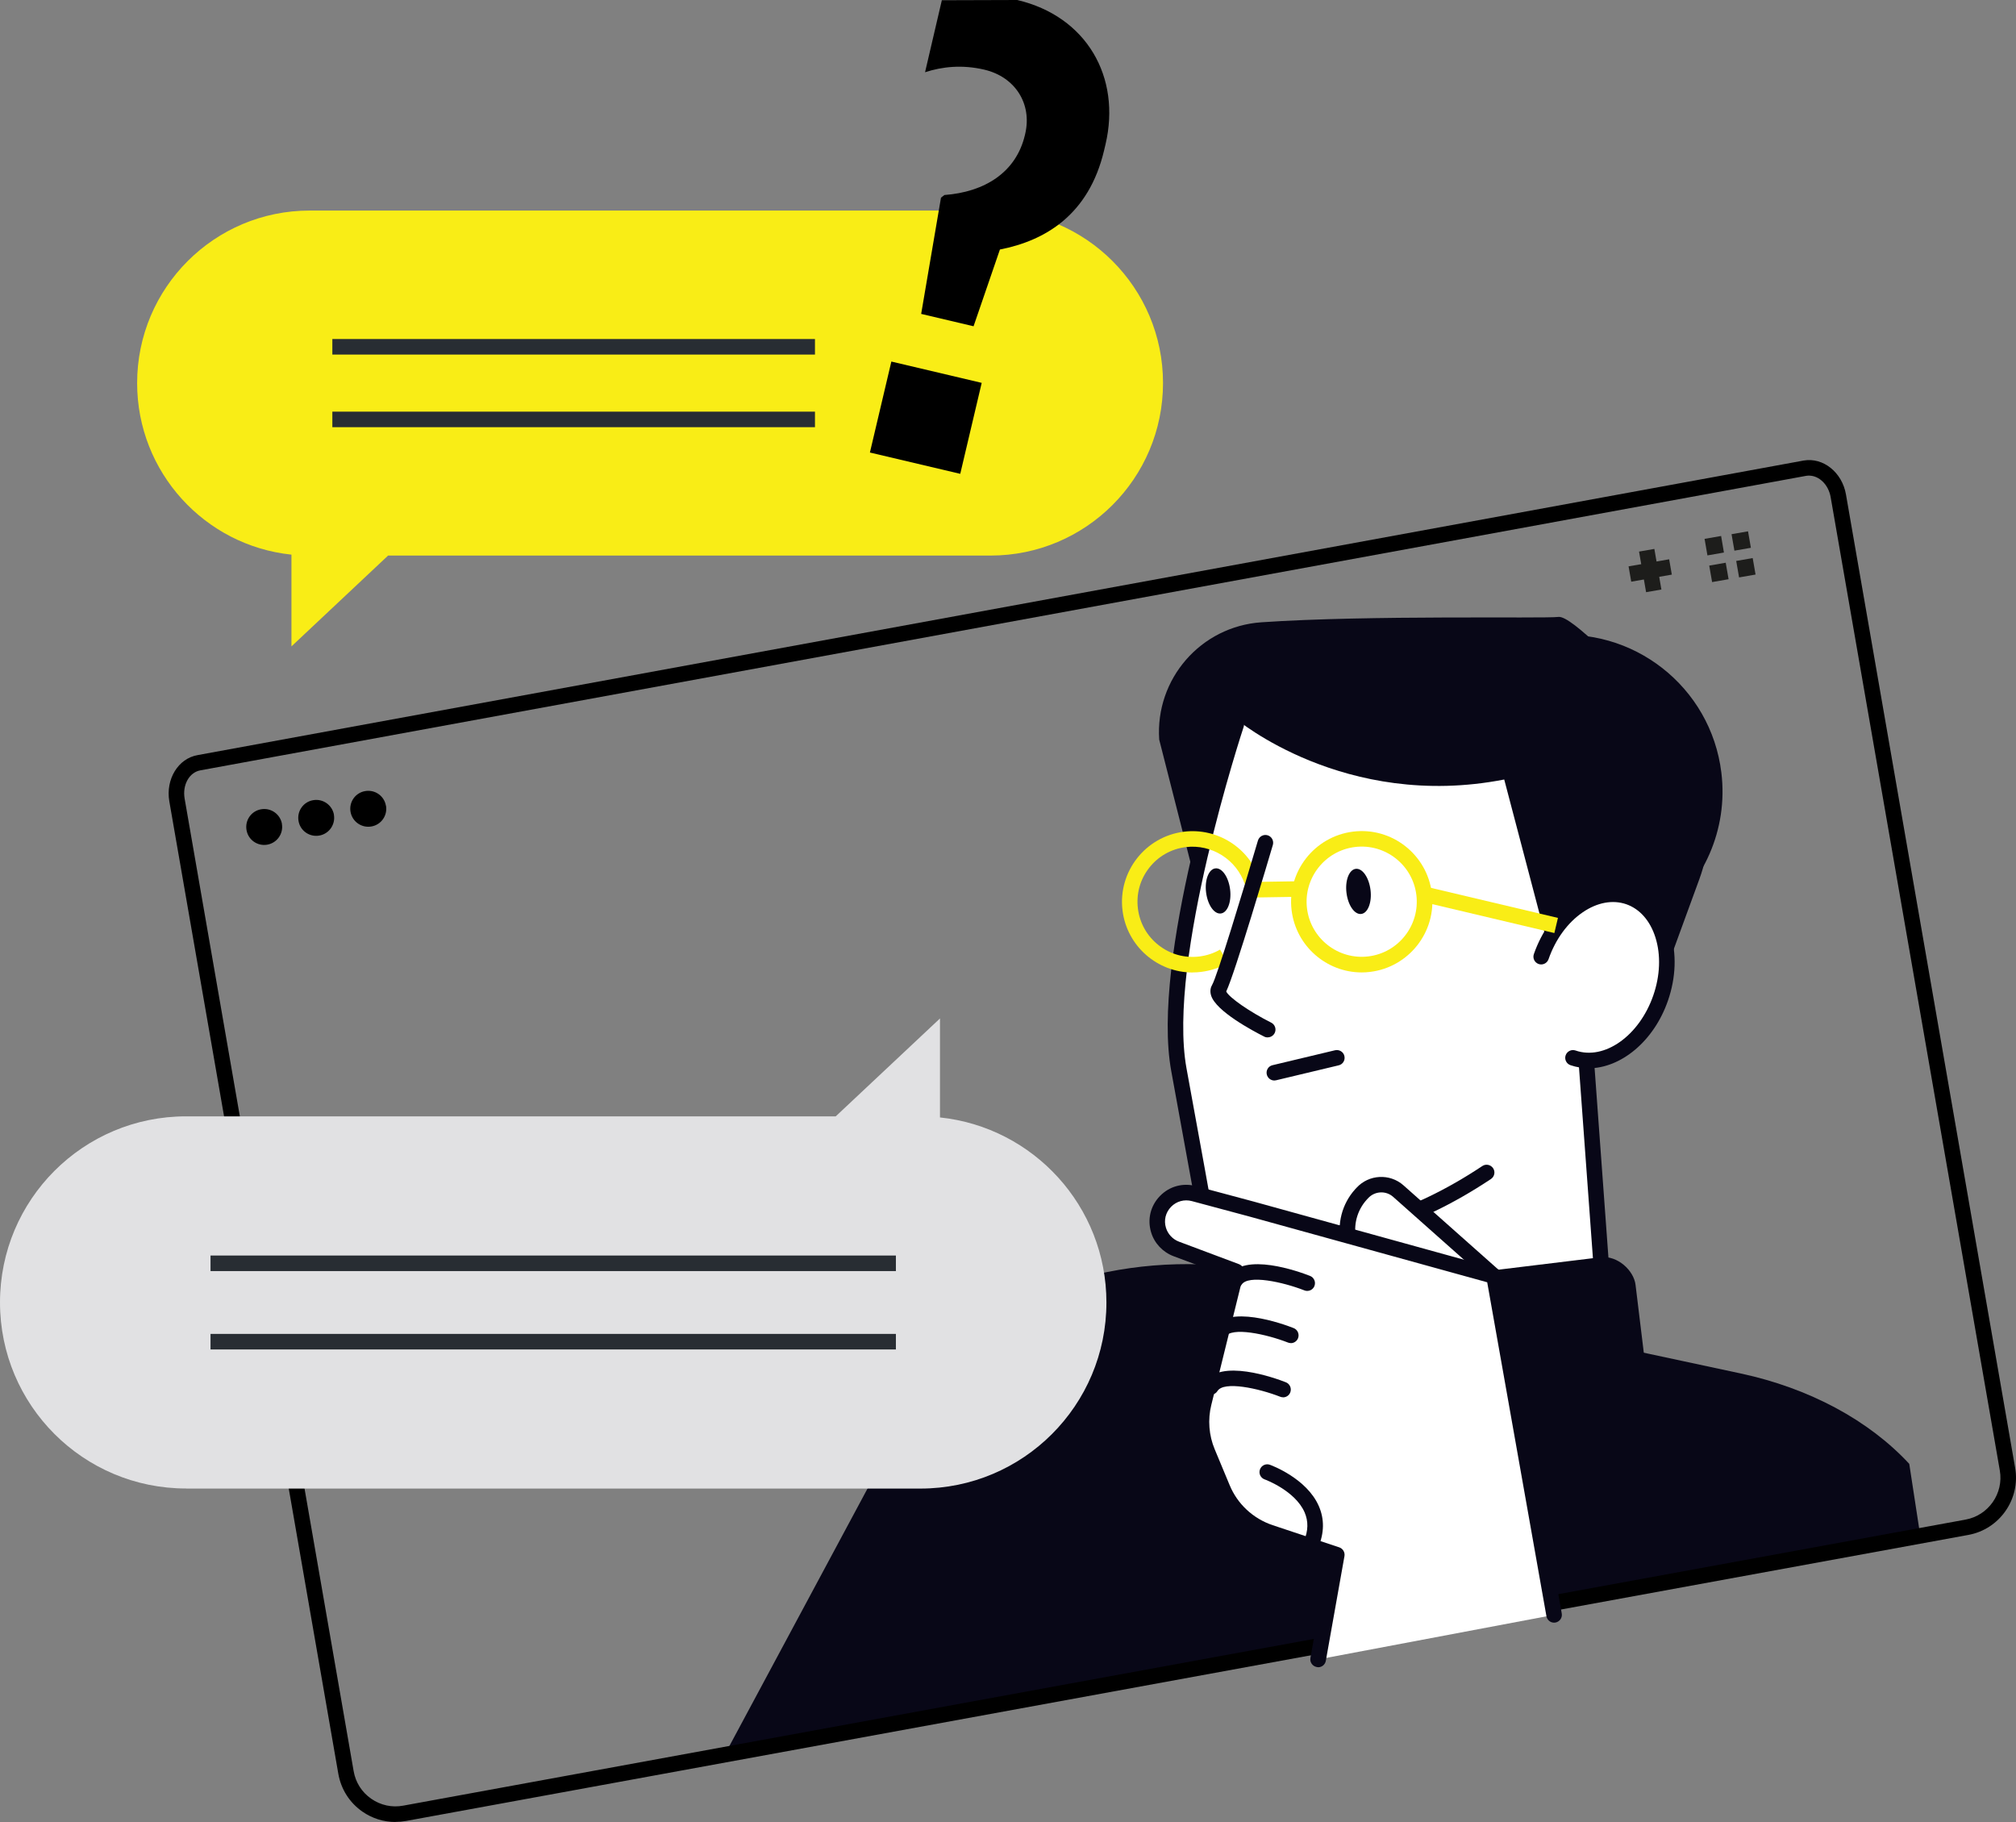
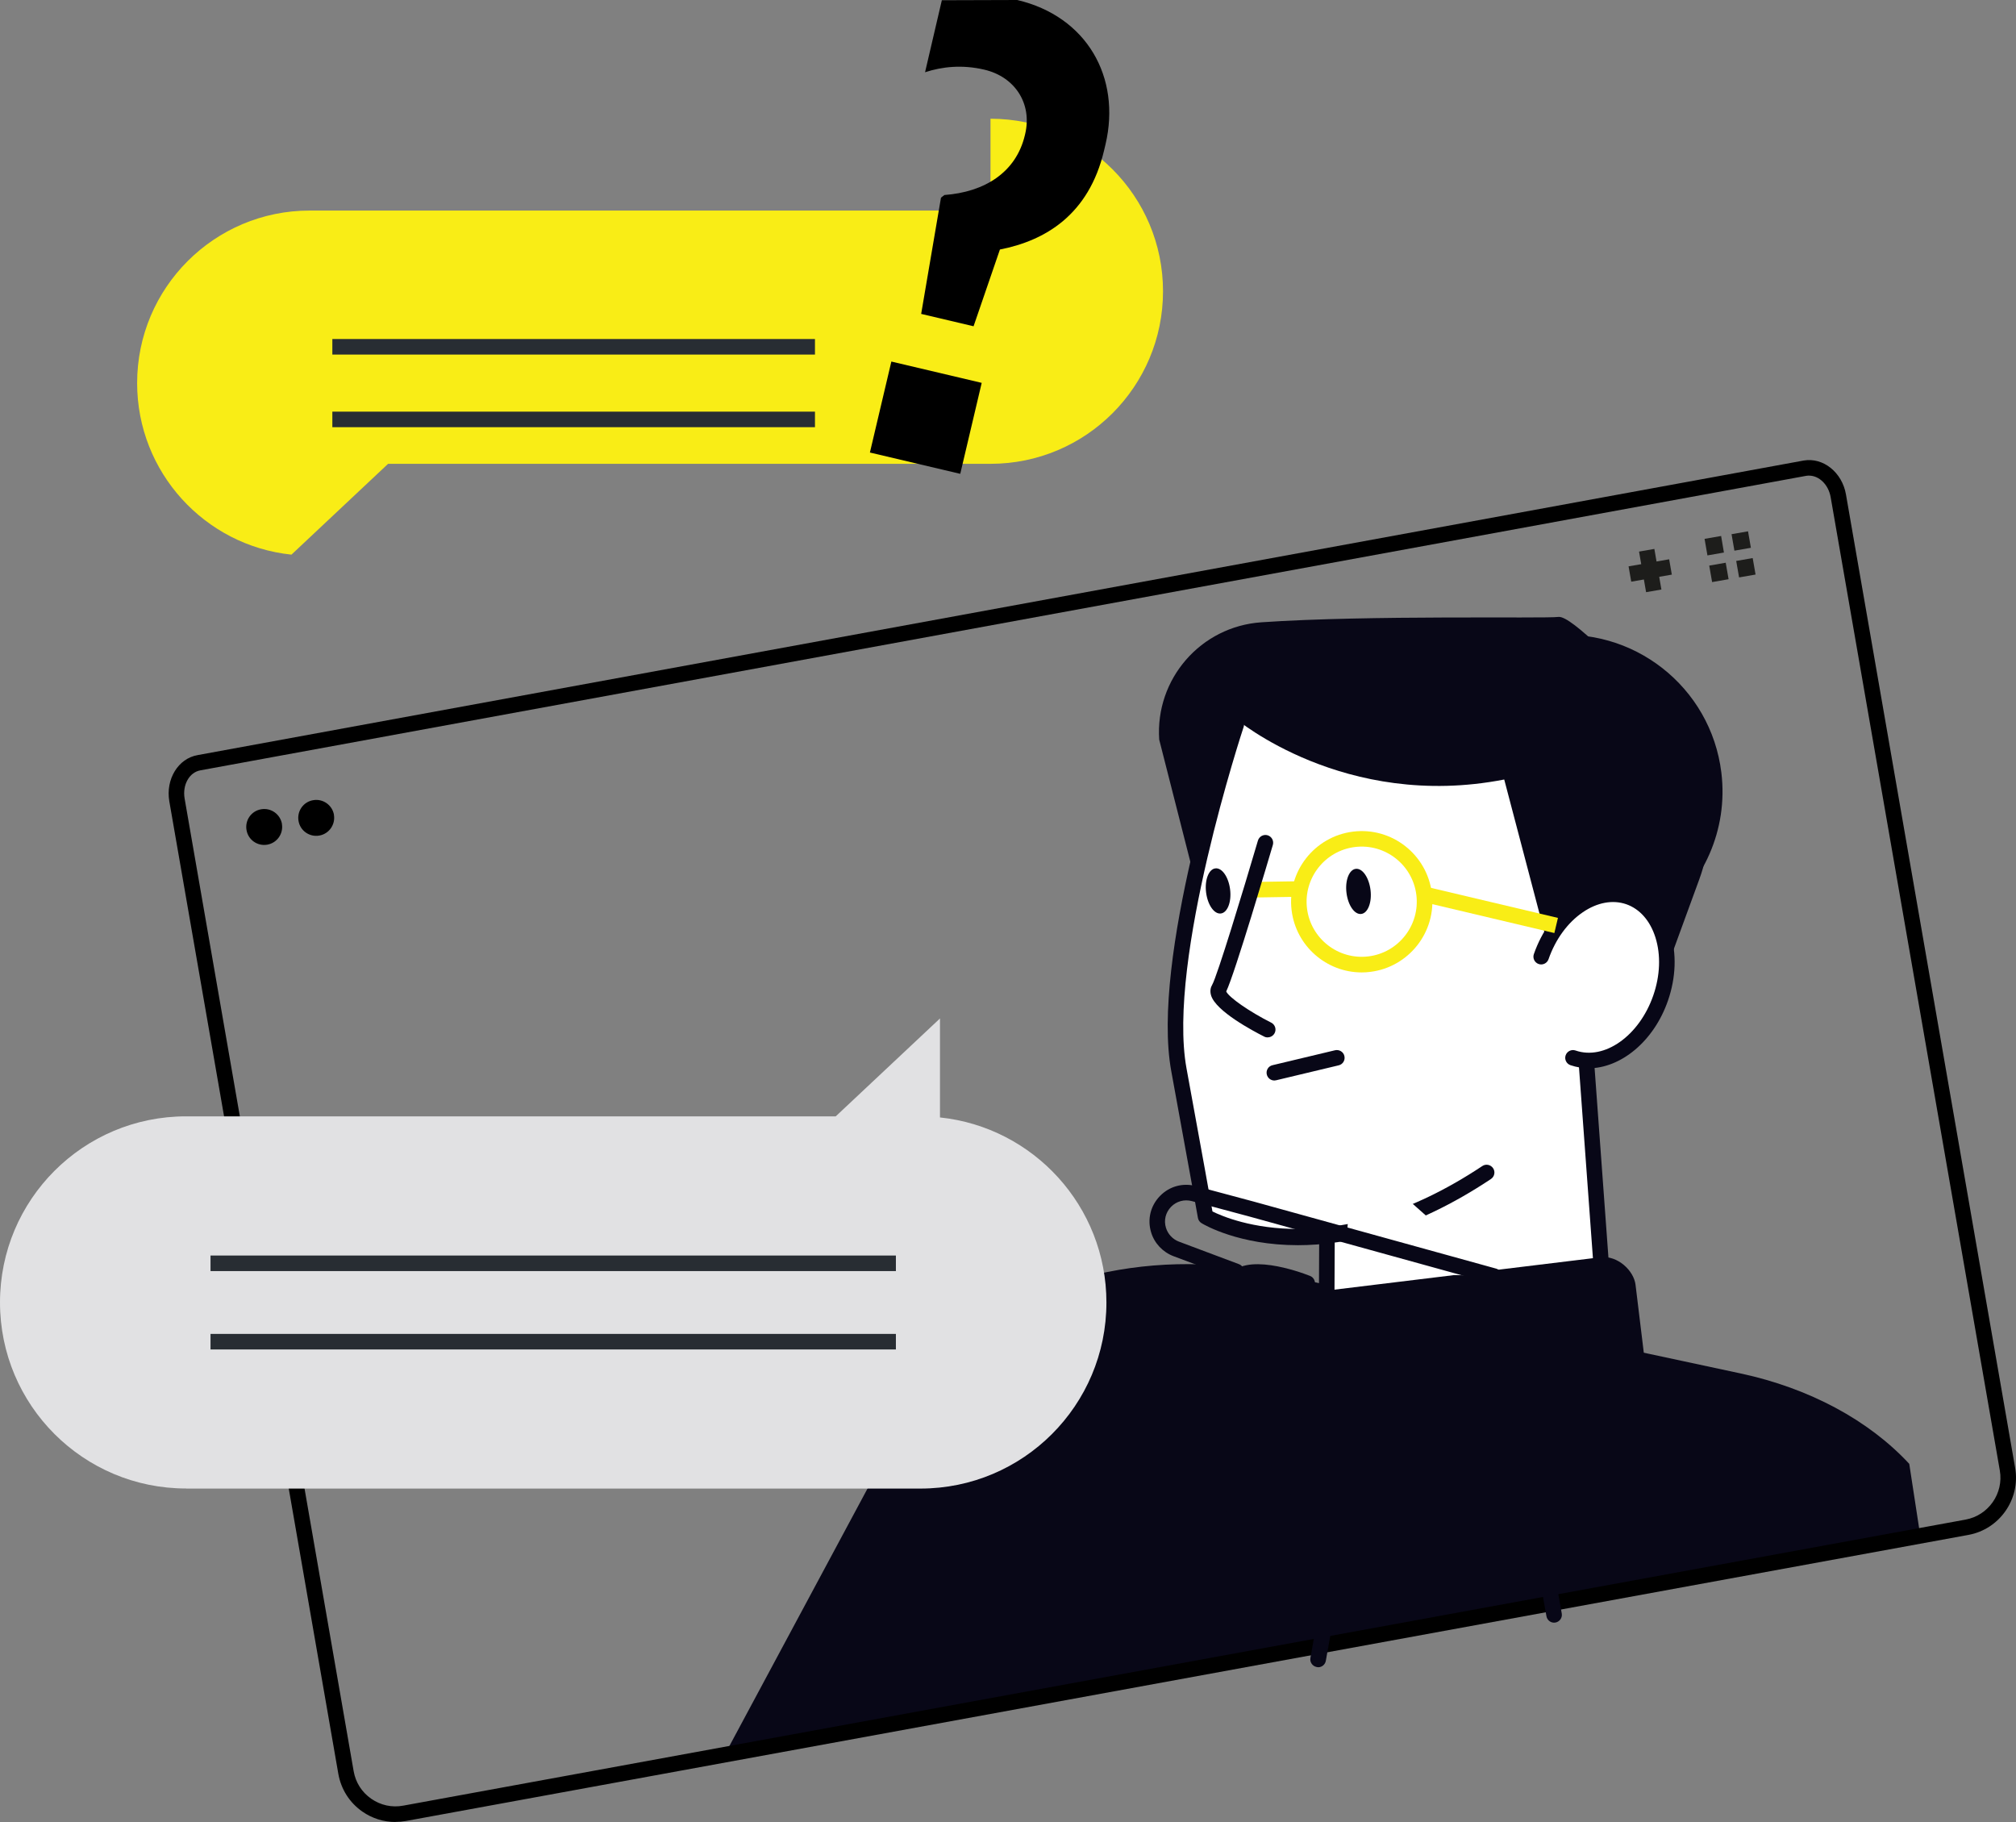
<svg xmlns="http://www.w3.org/2000/svg" id="Ebene_2" viewBox="0 0 259.32 234.32">
  <rect x="0" y="0" width="259.32" height="234.32" fill="#808080" stroke="none" />
  <defs>
    <style>      .cls-1 {        fill: #080717;      }      .cls-2 {        fill: #1d1d1b;      }      .cls-3 {        fill: #282d33;      }      .cls-4 {        fill: #fff;      }      .cls-5 {        fill: #e1e1e3;      }      .cls-6 {        fill: #f9ed16;      }    </style>
  </defs>
  <g id="Layer_2">
    <path class="cls-1" d="M247.01,197.52l-1.42-9.26c-5.22-5.63-12.88-9.73-21.67-11.62l-60.33-12.92c-16.16-3.46-33.48,1.09-43.22,11.36l-27.15,50.59,153.79-28.15Z" />
    <g>
      <path d="M50.86,234.32c-1.51,0-2.99-.46-4.25-1.34-1.65-1.15-2.74-2.87-3.09-4.85l-21.74-125.07c-.49-2.85,1.14-5.52,3.65-5.95l206.57-37.88c2.52-.44,4.96,1.52,5.45,4.37l21.76,125.18c.7,4.02-2,7.89-6.01,8.62l-200.98,36.79c-.45.08-.91.12-1.36.12ZM232.72,61.16c-.12,0-.24.01-.36.03L25.78,99.07c-1.43.25-2.34,1.88-2.03,3.64l21.74,125.07c.25,1.45,1.05,2.71,2.26,3.55,1.21.84,2.67,1.16,4.11.89l200.98-36.79c2.94-.54,4.91-3.37,4.4-6.31l-21.76-125.18c-.28-1.61-1.48-2.77-2.77-2.77Z" />
      <g>
        <path d="M36.26,105.95c.22,1.26-.62,2.46-1.88,2.68-1.26.22-2.46-.62-2.67-1.88-.22-1.26.62-2.46,1.88-2.67,1.26-.22,2.46.62,2.68,1.88Z" />
        <path d="M42.95,104.78c.22,1.26-.62,2.46-1.88,2.68-1.26.22-2.46-.62-2.67-1.88-.22-1.26.62-2.46,1.88-2.67,1.26-.22,2.46.62,2.68,1.88Z" />
-         <path d="M49.65,103.62c.22,1.26-.62,2.46-1.88,2.67-1.26.22-2.46-.62-2.68-1.88-.22-1.26.62-2.46,1.88-2.67,1.26-.22,2.46.62,2.67,1.88Z" />
      </g>
      <g>
        <rect class="cls-2" x="211.27" y="70.73" width="2" height="5.3" transform="translate(-9.43 37.43) rotate(-9.86)" />
        <rect class="cls-2" x="209.62" y="72.38" width="5.3" height="2" transform="translate(-9.44 37.46) rotate(-9.87)" />
      </g>
      <g>
        <polygon class="cls-2" points="221.39 68.93 219.26 69.3 219.63 71.43 221.75 71.06 221.39 68.93 221.39 68.93" />
        <polygon class="cls-2" points="221.98 72.37 219.86 72.74 220.23 74.86 222.35 74.49 221.98 72.37 221.98 72.37" />
        <polygon class="cls-2" points="224.85 68.33 222.73 68.7 223.1 70.82 225.22 70.45 224.85 68.33 224.85 68.33" />
        <polygon class="cls-2" points="225.45 71.77 223.33 72.14 223.7 74.26 225.82 73.89 225.45 71.77 225.45 71.77" />
      </g>
    </g>
-     <path class="cls-6" d="M127.41,27.08H39.83c-12.25,0-22.19,9.93-22.19,22.19h0c0,11.46,8.7,20.9,19.85,22.06v11.8l12.43-11.68h77.49c12.25,0,22.19-9.93,22.19-22.19h0c0-12.25-9.93-22.19-22.19-22.19Z" />
+     <path class="cls-6" d="M127.41,27.08H39.83c-12.25,0-22.19,9.93-22.19,22.19h0c0,11.46,8.7,20.9,19.85,22.06l12.43-11.68h77.49c12.25,0,22.19-9.93,22.19-22.19h0c0-12.25-9.93-22.19-22.19-22.19Z" />
    <g>
      <rect class="cls-3" x="42.75" y="43.6" width="62.08" height="2" />
      <rect class="cls-3" x="42.75" y="52.94" width="62.08" height="2" />
    </g>
    <rect x="113.06" y="47.74" width="12.02" height="11.94" transform="translate(39.48 157.28) rotate(-76.73)" />
    <path d="M130.85,0c8.92,2.1,13.39,9.91,11.35,18.58l-.18.76c-1.97,8.34-7.63,11.62-13.4,12.75l-3.39,9.87-6.74-1.59,2.55-14.95.44-.34c5.16-.38,9.21-2.89,10.35-7.69l.04-.17c.91-3.87-1.29-7.33-5.25-8.26-2.86-.67-5.42-.39-7.63.33L121.15.03" />
    <g>
      <g>
        <path class="cls-4" d="M209.72,114.81c-5.06-1.86-8.04.05-9.65,1.98-.22.27-.43.55-.63.84.74-10.58-1.68-18.25-7.23-22.86-4.82-4-12.13-5.64-21.14-4.72-6.76.68-12.17,2.57-12.23,2.59-.16.06-.29.19-.35.35-.41,1.23-10.02,30.35-7.4,44.68,2.62,14.34,3.43,18.88,3.43,18.88.03.16.12.3.26.38.09.06,5.83,3.39,15.34,2.51l-.06,12.53c0,.17.08.33.21.44.17.14,2.75,2.09,10.61,1.14,5.54-.67,13.7-2.79,25.48-8.02.22-.1.35-.32.33-.55l-2.05-28.07c3.86-.16,7.79-3.46,9.5-8.39,2.08-6.02.14-12.05-4.43-13.73Z" />
        <path class="cls-1" d="M198.98,81.79c-4.83.59-9.05,2.84-12.17,6.11,13.58,2.07,24.76,13.29,26.56,28.04.08.65.13,1.3.17,1.94,5.54-4.19,8.78-11.12,7.88-18.52-1.35-11.05-11.4-18.92-22.45-17.57Z" />
        <path class="cls-1" d="M201.19,129.53l12.15-2.11,5.25-14.36c2.6-7.1,1.05-15.05-4.02-20.65-5.65-6.23-12.44-13.27-14.1-13.07-1.88.23-24.34-.26-38.21.69-7.8.53-13.68,7.29-13.15,15.09l4.09,16.05,5.74-18.75s13.98,11.84,34.55,7.83l7.7,29.27Z" />
        <path class="cls-6" d="M175.15,125.06c-4.52,0-8.45-3.39-9.01-7.99h0c-.61-4.97,2.95-9.51,7.92-10.12,4.98-.61,9.51,2.95,10.12,7.92.61,4.97-2.95,9.51-7.92,10.12-.37.05-.74.07-1.11.07ZM168.12,116.82c.47,3.88,4.01,6.65,7.89,6.18,3.88-.47,6.65-4.01,6.18-7.89-.47-3.88-4.01-6.65-7.89-6.18-3.88.47-6.65,4.01-6.18,7.89h0Z" />
        <path class="cls-1" d="M163.92,138.96c-.45,0-.86-.31-.97-.77-.13-.54.2-1.08.74-1.2l8.04-1.92c.53-.12,1.08.2,1.2.74.13.54-.2,1.08-.74,1.2l-8.04,1.92c-.08.02-.16.03-.23.03Z" />
        <g>
          <path class="cls-4" d="M202.35,136.04c4.24,1.47,9.29-1.97,11.27-7.69,1.98-5.72.15-11.54-4.09-13.01s-9.29,1.97-11.27,7.69l4.09,13.01Z" />
          <path class="cls-1" d="M204.35,137.38c-.79,0-1.57-.13-2.34-.39-.52-.18-.8-.75-.62-1.27.18-.52.75-.8,1.27-.62,3.71,1.29,8.2-1.88,10-7.07.89-2.56.99-5.22.28-7.47-.68-2.15-2.01-3.66-3.75-4.27-1.74-.6-3.73-.24-5.59,1.03-1.95,1.33-3.52,3.48-4.41,6.04-.18.52-.75.8-1.27.62-.52-.18-.8-.75-.62-1.27,1.03-2.97,2.86-5.47,5.17-7.04,2.4-1.64,5.02-2.09,7.37-1.27,2.36.82,4.14,2.79,5.01,5.56.84,2.66.73,5.76-.3,8.73-1.81,5.23-6.07,8.7-10.21,8.7Z" />
        </g>
        <rect class="cls-6" x="160.49" y="113.38" width="6.29" height="2" transform="translate(-1.82 2.65) rotate(-.92)" />
        <path class="cls-1" d="M173.2,114.83c.2,1.6,1.04,2.82,1.9,2.71.85-.1,1.39-1.49,1.19-3.09s-1.04-2.82-1.9-2.71c-.85.1-1.39,1.49-1.19,3.09Z" />
        <path class="cls-1" d="M155.14,114.77c.2,1.6,1.04,2.82,1.9,2.71.85-.1,1.39-1.49,1.19-3.09-.2-1.6-1.04-2.82-1.9-2.71-.85.1-1.39,1.49-1.19,3.09Z" />
        <rect class="cls-6" x="190.67" y="108.28" width="2" height="17.44" transform="translate(33.7 276.6) rotate(-76.69)" />
        <path class="cls-1" d="M166.95,160.14c-7.56,0-12.05-2.62-12.39-2.83-.25-.15-.42-.4-.47-.68,0,0-.8-4.54-3.43-18.88-2.64-14.43,7-43.66,7.42-44.89.17-.52.74-.81,1.26-.63.52.17.81.74.63,1.26-.1.3-9.89,29.97-7.35,43.9,2.15,11.75,3.08,16.92,3.34,18.41,2.39,1.19,15.77,6.76,34.71-5.84.46-.31,1.08-.18,1.39.28.31.46.18,1.08-.28,1.39-10.01,6.66-18.51,8.51-24.85,8.51Z" />
        <path class="cls-1" d="M206.14,166.03c-.52,0-.96-.4-1-.93l-2.07-28.33c-.04-.55.37-1.03.92-1.07.54-.03,1.03.37,1.07.92l2.07,28.33c.04.55-.37,1.03-.92,1.07-.02,0-.05,0-.07,0Z" />
        <path class="cls-1" d="M170.63,172.99h0c-.55,0-1-.45-1-1l.06-12.92c0-.55.45-1,1-1h0c.55,0,1,.45,1,1l-.06,12.92c0,.55-.45,1-1,1Z" />
-         <path class="cls-6" d="M153.4,125.07c-4.52,0-8.45-3.39-9.01-7.99-.61-4.97,2.95-9.51,7.92-10.12,4.28-.52,8.35,2.06,9.71,6.13l-1.9.63c-1.06-3.17-4.25-5.18-7.58-4.78-1.88.23-3.56,1.18-4.72,2.67-1.17,1.49-1.68,3.35-1.45,5.23.23,1.88,1.18,3.56,2.67,4.72,1.49,1.17,3.35,1.68,5.23,1.45.95-.12,1.85-.41,2.67-.89l1,1.73c-1.06.61-2.21.99-3.43,1.14-.37.05-.74.07-1.11.07Z" />
        <path class="cls-1" d="M163.06,133.42c-.15,0-.3-.03-.45-.11-1.45-.73-6.23-3.27-6.83-5.3-.18-.6-.03-1.07.14-1.35.64-1.1,3.95-11.97,5.89-18.56.16-.53.71-.83,1.24-.68.53.16.83.71.68,1.24-.51,1.73-4.9,16.58-6,18.85.35.76,2.97,2.59,5.79,4.01.49.25.69.85.44,1.34-.18.35-.53.55-.89.55Z" />
      </g>
      <rect class="cls-1" x="166.96" y="163.8" width="44.79" height="27.96" rx="4.05" ry="4.05" transform="translate(-20.1 24.19) rotate(-6.94)" />
    </g>
    <g>
      <path class="cls-4" d="M192.18,164.11l-12.31-10.93c-1.36-1.2-3.43-1.09-4.64.25l-.16.17c-1.49,1.64-2.07,3.91-1.57,6.07l.94,4.02,17.74.41Z" />
-       <path class="cls-1" d="M192.18,165.11c-.24,0-.47-.08-.66-.25l-12.31-10.93c-.94-.84-2.39-.76-3.24.18l-.16.17c-1.27,1.4-1.77,3.33-1.34,5.17l.94,4.02c.13.54-.21,1.08-.75,1.2-.54.13-1.08-.21-1.2-.75l-.94-4.02c-.58-2.48.1-5.08,1.8-6.96l.16-.17c1.58-1.74,4.29-1.89,6.05-.33l12.31,10.93c.41.37.45,1,.08,1.41-.2.22-.47.34-.75.34Z" />
    </g>
    <g>
-       <path class="cls-4" d="M199.92,207.68l-7.73-43.57-31.17-8.62-7.43-1.99c-2.83-.76-5.4,1.89-4.55,4.7h0c.34,1.12,1.18,2.01,2.27,2.42l7.73,2.9-4.18,16.93c-.52,2.1-.35,4.32.48,6.32l1.92,4.6c1.13,2.7,3.37,4.78,6.14,5.71l8.56,2.85-2.4,13.48,30.36-5.73Z" />
      <path class="cls-1" d="M169.55,214.41c-.06,0-.12,0-.18-.02-.54-.1-.91-.62-.81-1.16l2.25-12.63-7.74-2.58c-3.05-1.02-5.51-3.3-6.75-6.27l-1.92-4.61c-.91-2.18-1.1-4.65-.53-6.95l3.97-16.06-6.9-2.58c-1.37-.52-2.45-1.66-2.87-3.06-.51-1.67-.08-3.42,1.13-4.67,1.21-1.25,2.94-1.73,4.63-1.28l7.43,1.99,31.18,8.62c.37.1.65.41.72.79l7.73,43.57c.1.54-.27,1.06-.81,1.16-.55.1-1.06-.27-1.16-.81l-7.62-42.95-30.57-8.45-7.42-1.99c-.97-.26-1.98.02-2.68.74-.7.73-.95,1.73-.65,2.7.25.81.87,1.47,1.66,1.77l7.73,2.9c.48.18.74.68.62,1.18l-4.18,16.93c-.47,1.88-.31,3.91.44,5.7l1.92,4.61c1.01,2.44,3.03,4.31,5.54,5.15l8.56,2.85c.47.16.75.64.67,1.12l-2.4,13.48c-.09.48-.51.82-.98.82Z" />
    </g>
    <path class="cls-1" d="M168.64,199.6c-.13,0-.26-.03-.39-.08-.51-.21-.75-.8-.53-1.31.57-1.35.59-2.56.09-3.72-1.23-2.8-5.1-4.22-5.14-4.23-.52-.19-.79-.76-.6-1.28.19-.52.76-.79,1.28-.6.19.07,4.73,1.74,6.29,5.31.73,1.67.71,3.45-.07,5.3-.16.38-.53.61-.92.61Z" />
    <path class="cls-1" d="M165.03,179.7c-.12,0-.24-.02-.36-.07-2.77-1.08-7.25-2.06-8.07-.73-.29.47-.91.61-1.38.32-.47-.29-.61-.91-.32-1.38,2-3.19,9.1-.62,10.5-.07.51.2.77.78.57,1.3-.15.4-.53.64-.93.64Z" />
    <path class="cls-1" d="M166.03,172.73c-.12,0-.24-.02-.36-.07-2.77-1.08-7.25-2.06-8.07-.73-.29.47-.91.61-1.38.32-.47-.29-.61-.91-.32-1.38,2-3.19,9.1-.62,10.5-.07.51.2.77.78.57,1.3-.15.39-.53.64-.93.64Z" />
    <path class="cls-1" d="M168.14,166.02c-.12,0-.24-.02-.36-.07-2.77-1.08-7.24-2.06-8.07-.73-.29.47-.91.61-1.38.32-.47-.29-.61-.91-.32-1.38,2-3.2,9.09-.62,10.5-.07.51.2.77.78.57,1.29-.15.4-.53.64-.93.64Z" />
    <path class="cls-5" d="M23.93,191.44h94.46c13.22,0,23.93-10.71,23.93-23.93h0c0-12.36-9.38-22.54-21.41-23.8v-12.73l-13.41,12.59H23.93c-13.22,0-23.93,10.71-23.93,23.93h0c0,13.22,10.71,23.93,23.93,23.93Z" />
    <g>
      <rect class="cls-3" x="27.08" y="171.55" width="88.16" height="2" />
      <rect class="cls-3" x="27.08" y="161.47" width="88.16" height="2" />
    </g>
  </g>
</svg>